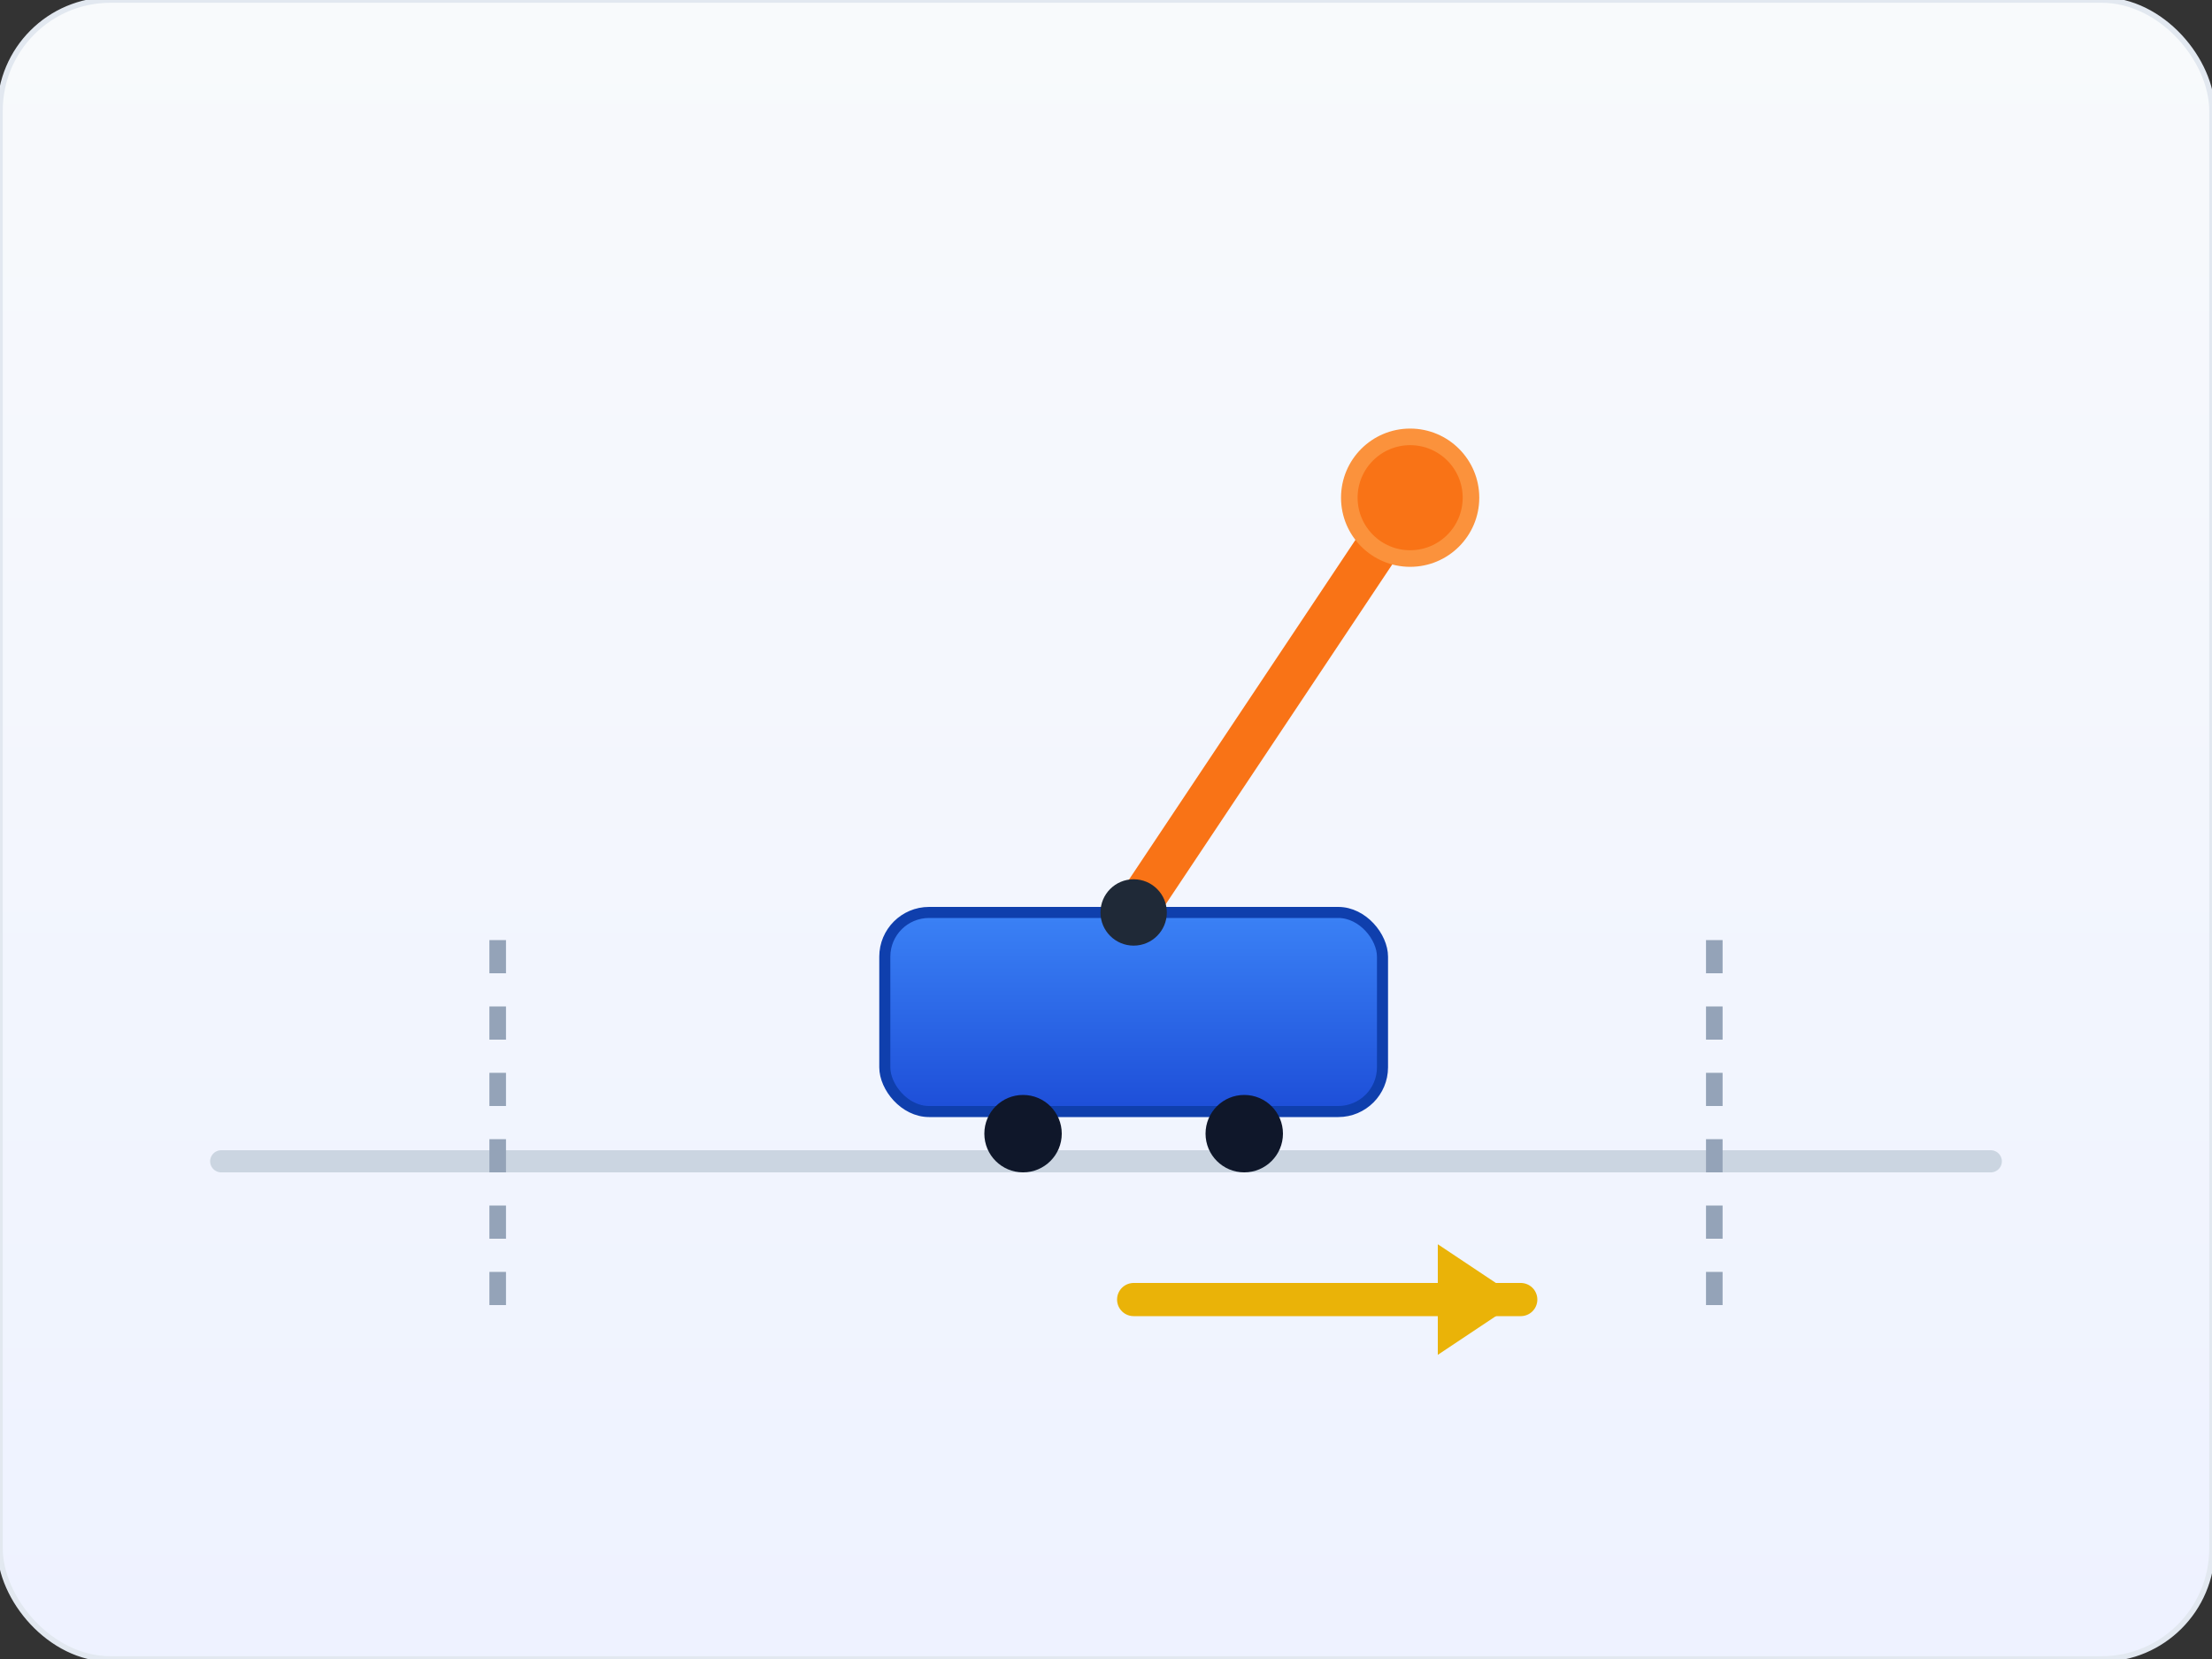
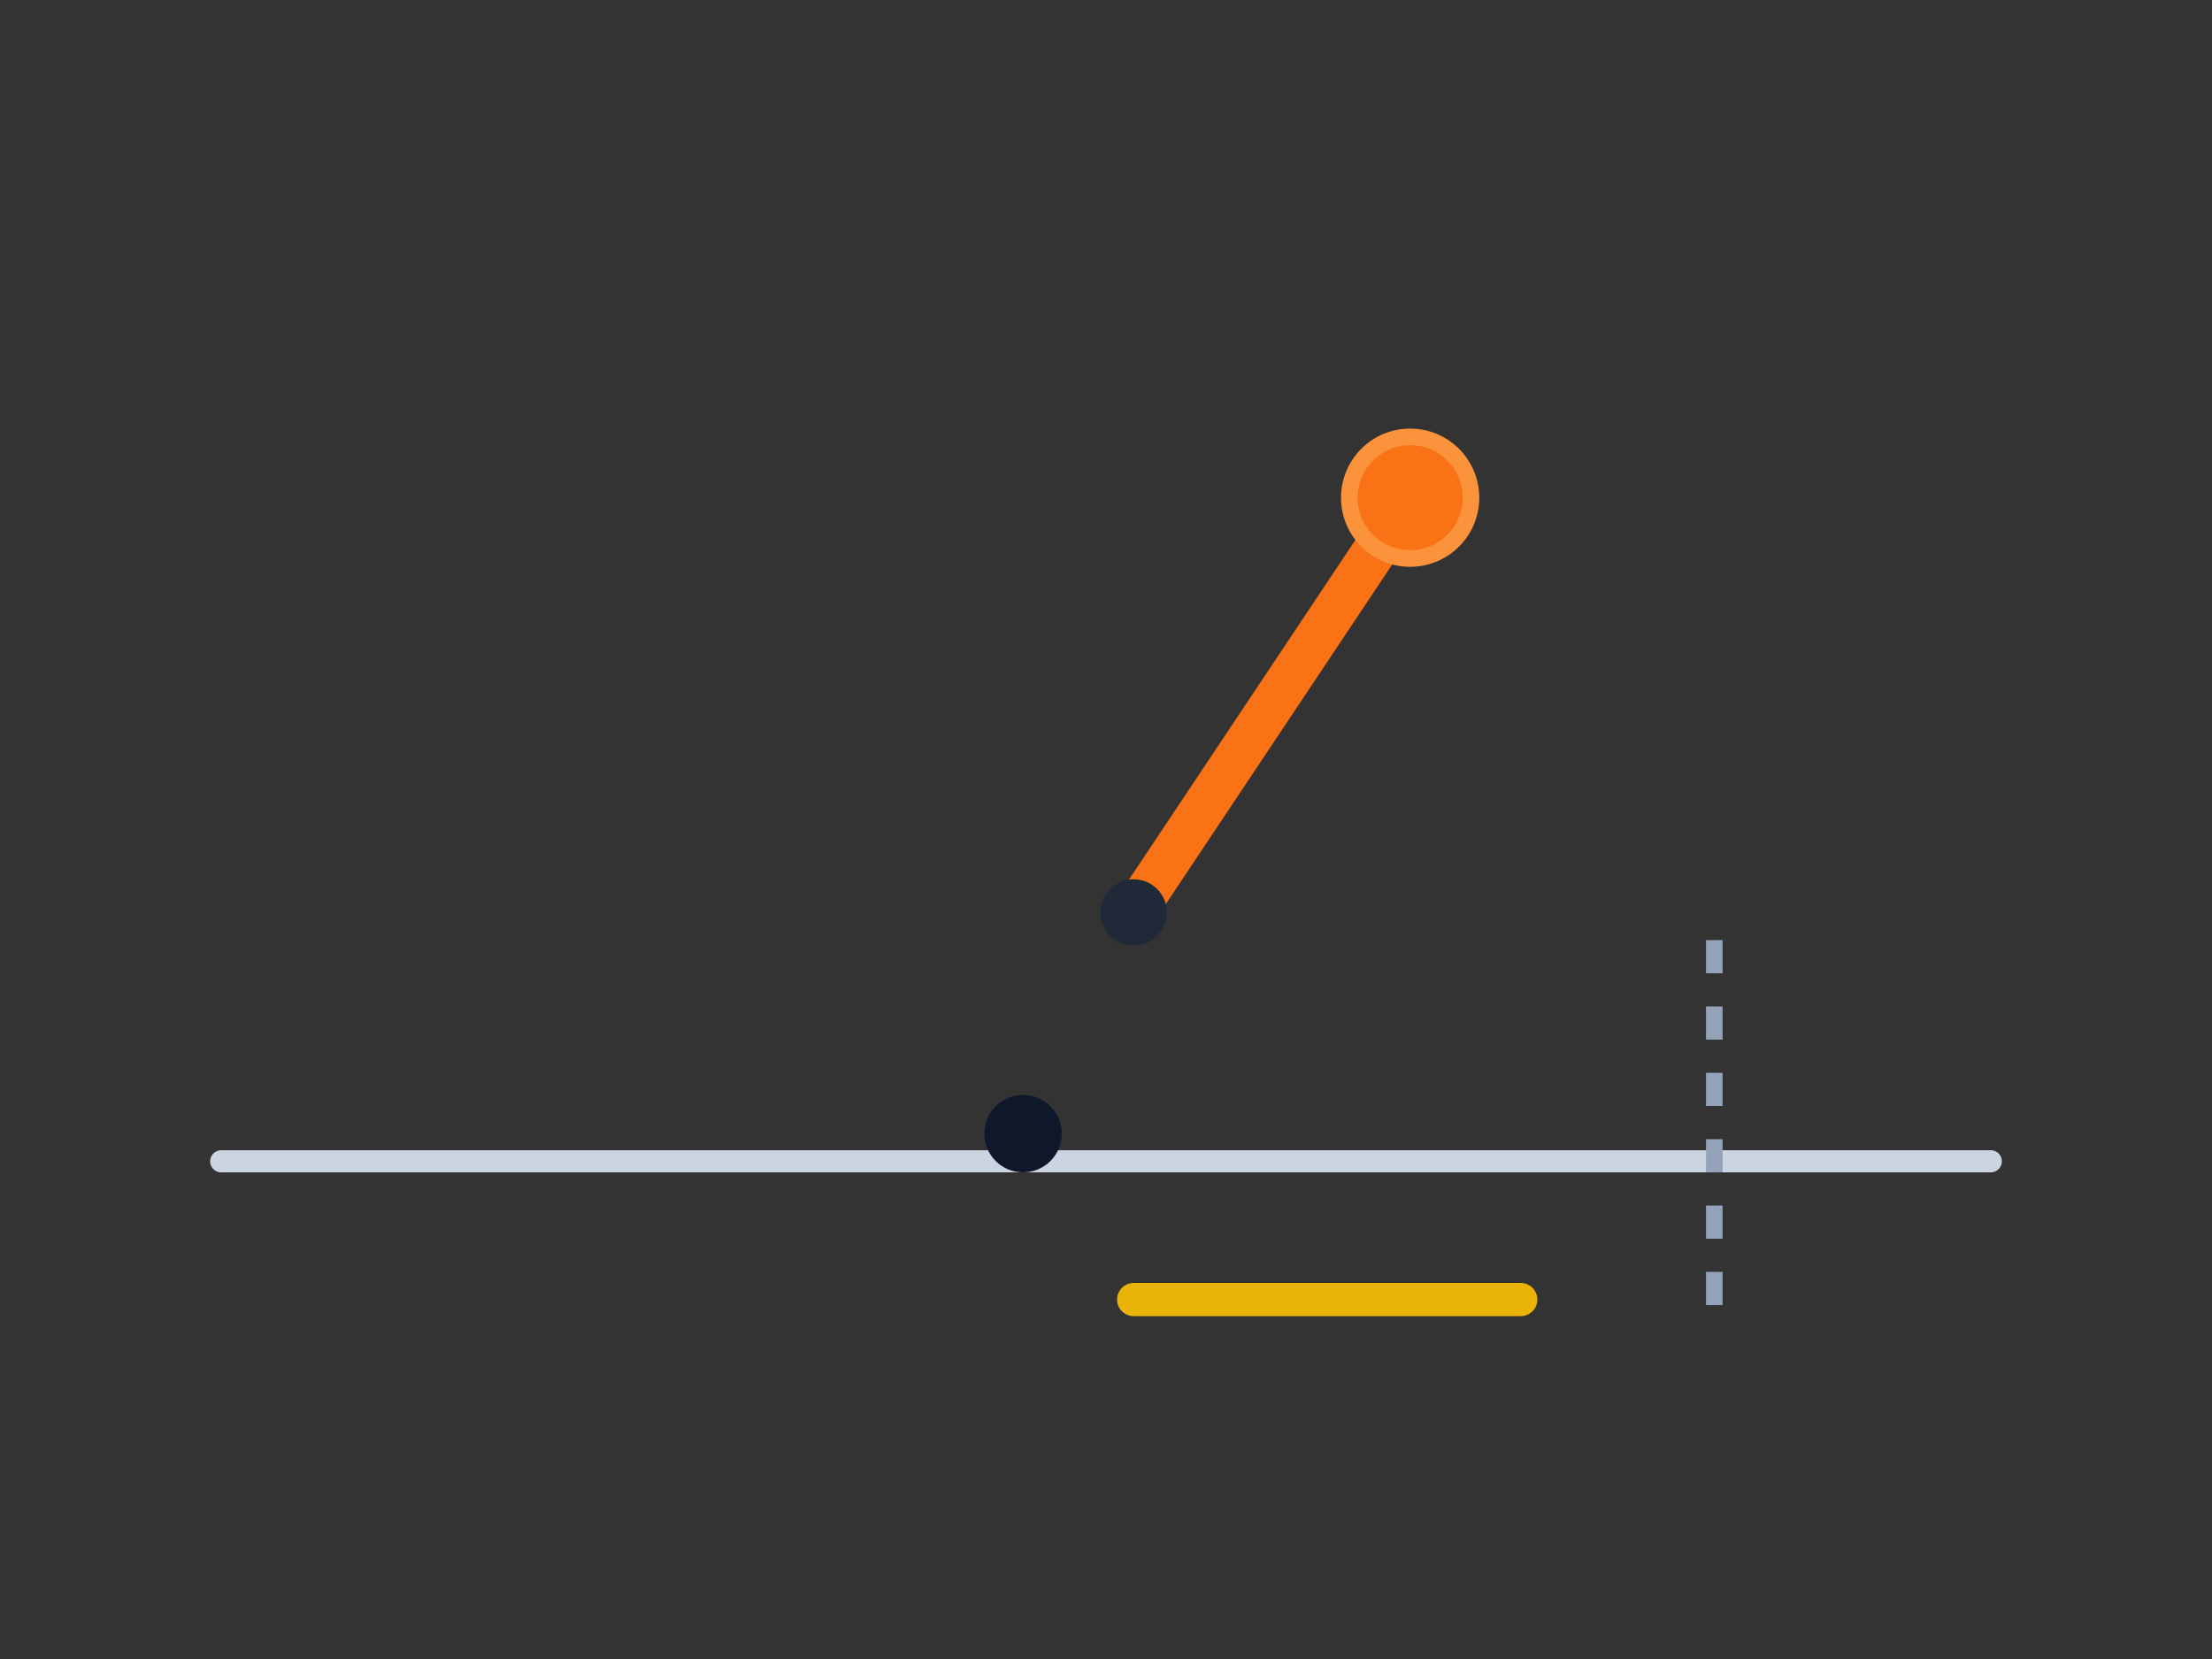
<svg xmlns="http://www.w3.org/2000/svg" viewBox="0 0 400 300">
  <rect x="0" y="0" width="400" height="300" fill="#333333" stroke="none" />
  <defs>
    <linearGradient id="bg" x1="0%" y1="0%" x2="0%" y2="100%">
      <stop offset="0%" stop-color="#f8fafc" />
      <stop offset="100%" stop-color="#eef2ff" />
    </linearGradient>
    <linearGradient id="cart" x1="0%" y1="0%" x2="0%" y2="100%">
      <stop offset="0%" stop-color="#3b82f6" />
      <stop offset="100%" stop-color="#1d4ed8" />
    </linearGradient>
  </defs>
-   <rect x="0" y="0" width="400" height="300" rx="20" fill="url(#bg)" stroke="#e2e8f0" />
  <line x1="40" y1="210" x2="360" y2="210" stroke="#cbd5e1" stroke-width="4" stroke-linecap="round" />
-   <line x1="90" y1="170" x2="90" y2="240" stroke="#94a3b8" stroke-width="3" stroke-dasharray="6 6" />
  <line x1="310" y1="170" x2="310" y2="240" stroke="#94a3b8" stroke-width="3" stroke-dasharray="6 6" />
-   <rect x="160" y="165" width="90" height="36" rx="8" fill="url(#cart)" stroke="#0f3fad" stroke-width="2" />
  <circle cx="185" cy="205" r="7" fill="#0f172a" />
-   <circle cx="225" cy="205" r="7" fill="#0f172a" />
  <line x1="205" y1="165" x2="255" y2="90" stroke="#f97316" stroke-width="8" stroke-linecap="round" />
  <circle cx="205" cy="165" r="6" fill="#1f2937" />
  <circle cx="255" cy="90" r="11" fill="#f97316" stroke="#fb923c" stroke-width="3" />
  <line x1="205" y1="235" x2="275" y2="235" stroke="#eab308" stroke-width="6" stroke-linecap="round" />
-   <polygon points="275,235 260,225 260,245" fill="#eab308" />
</svg>